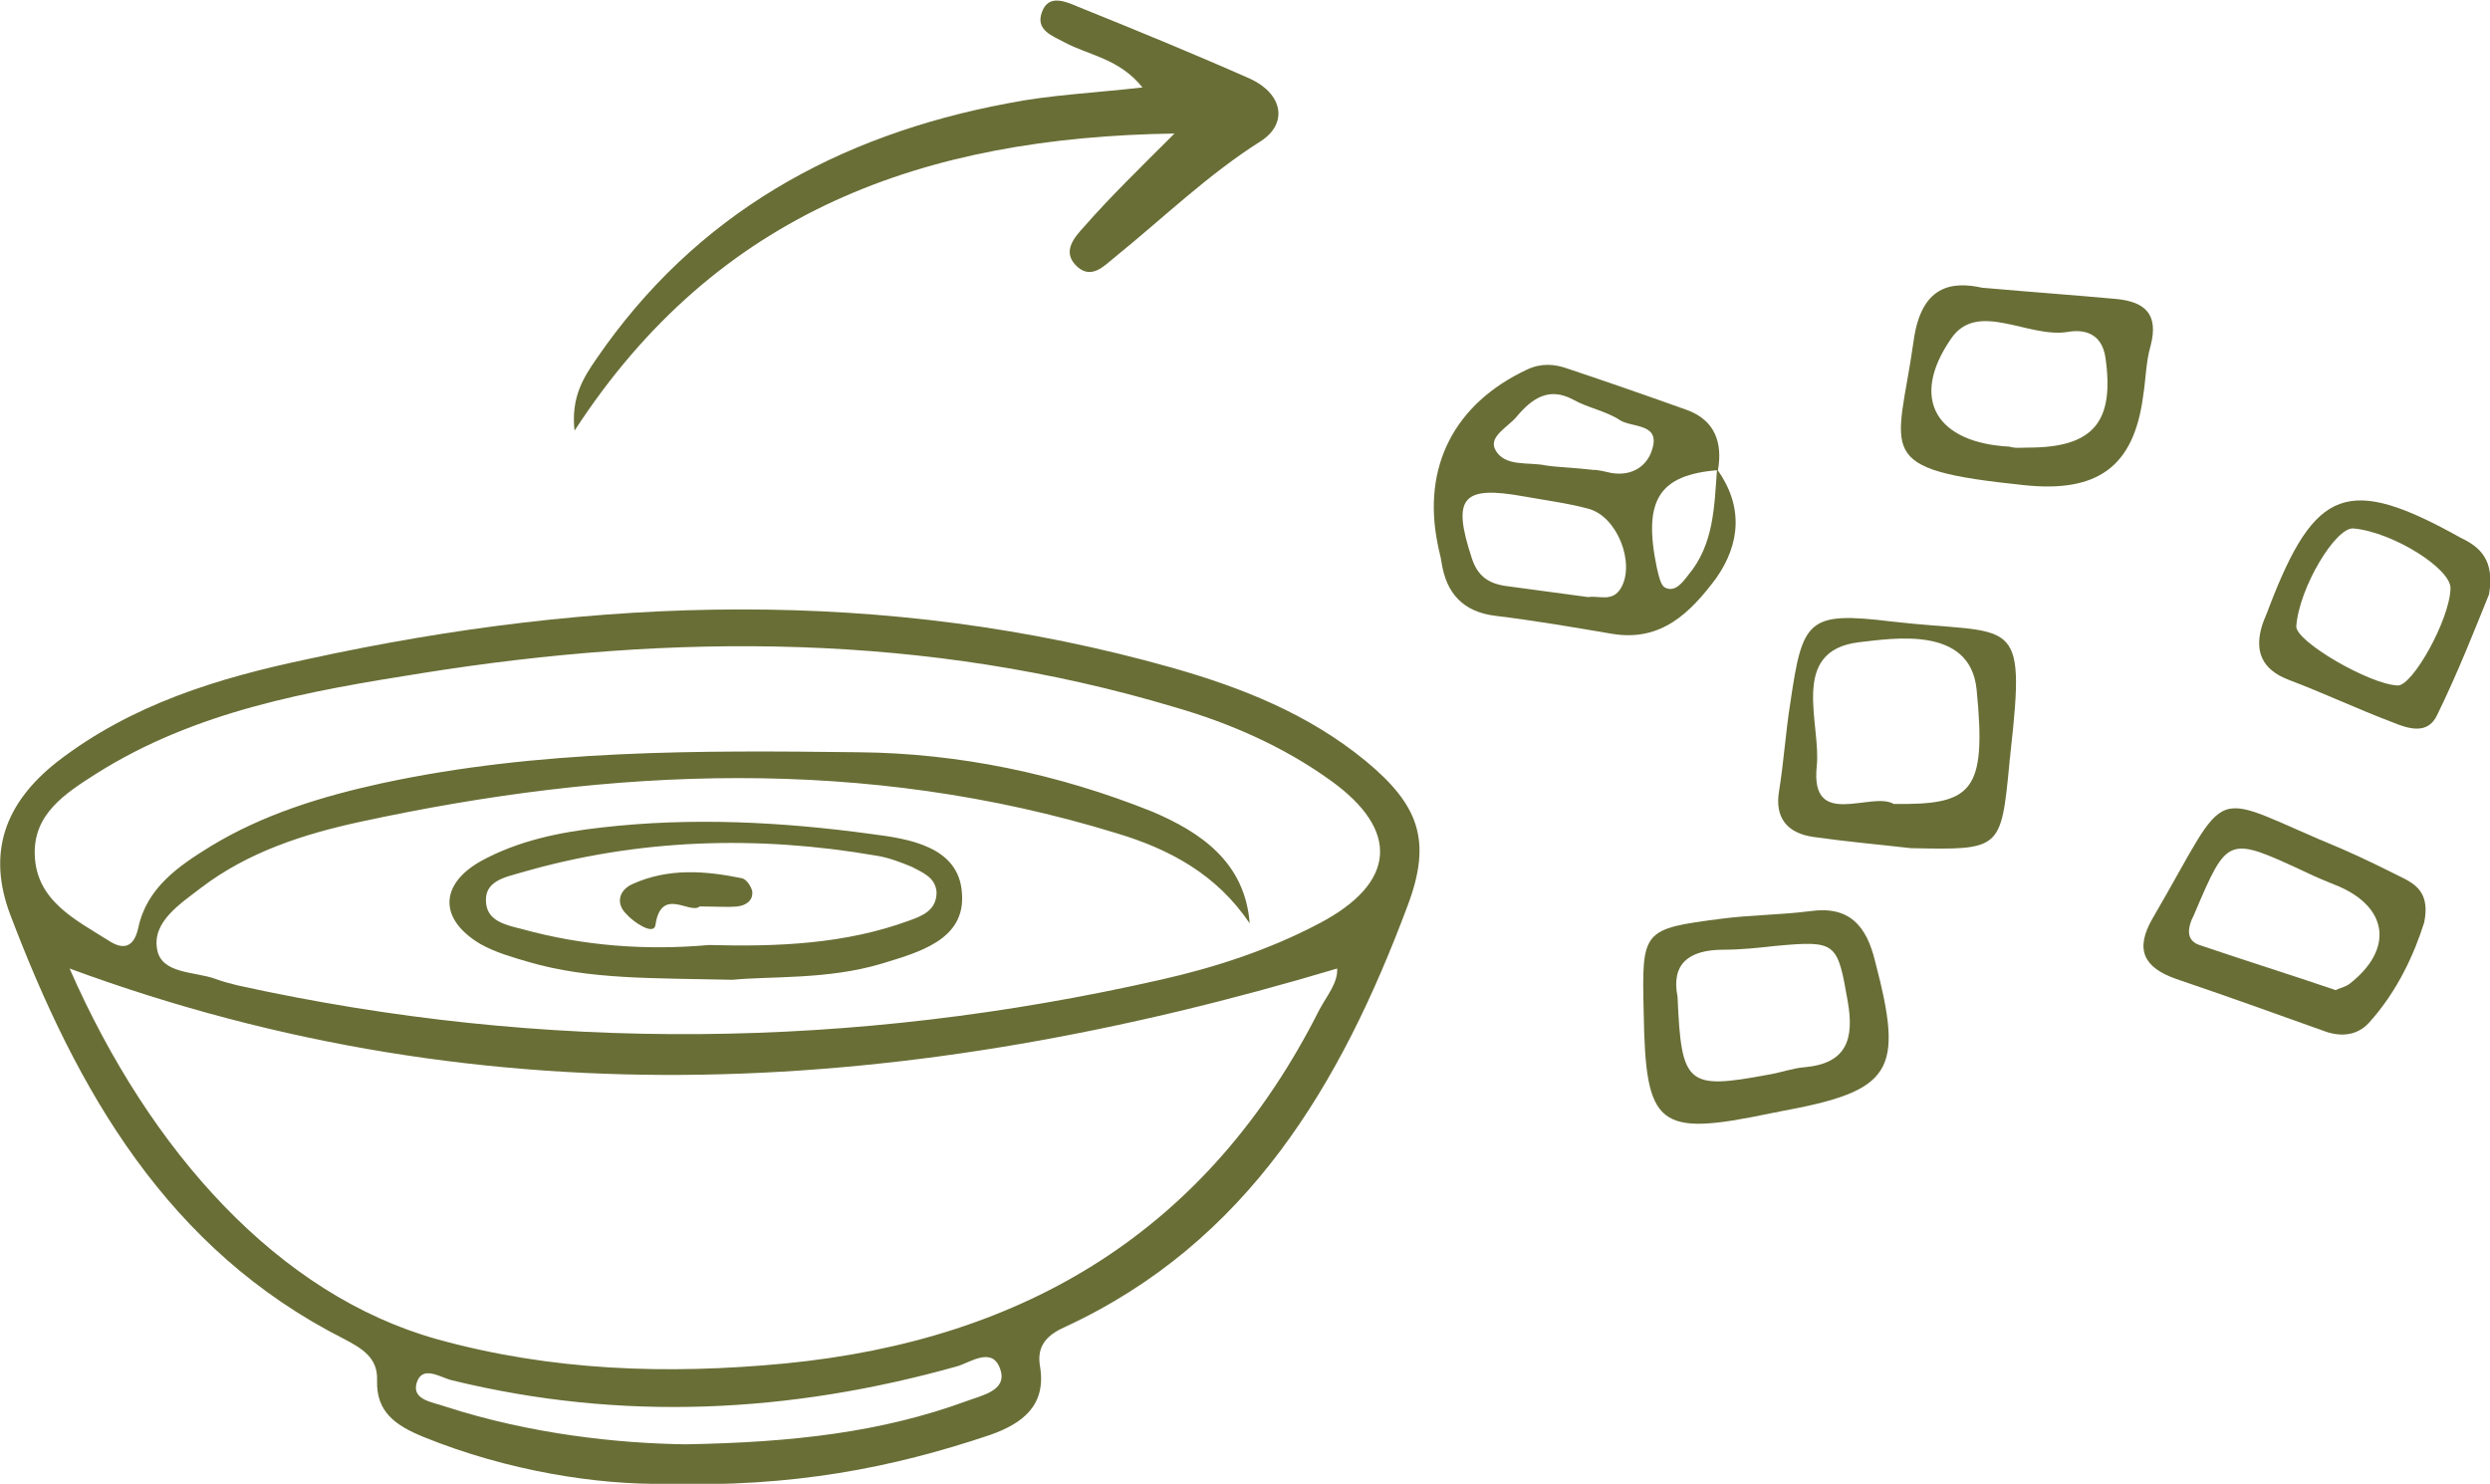
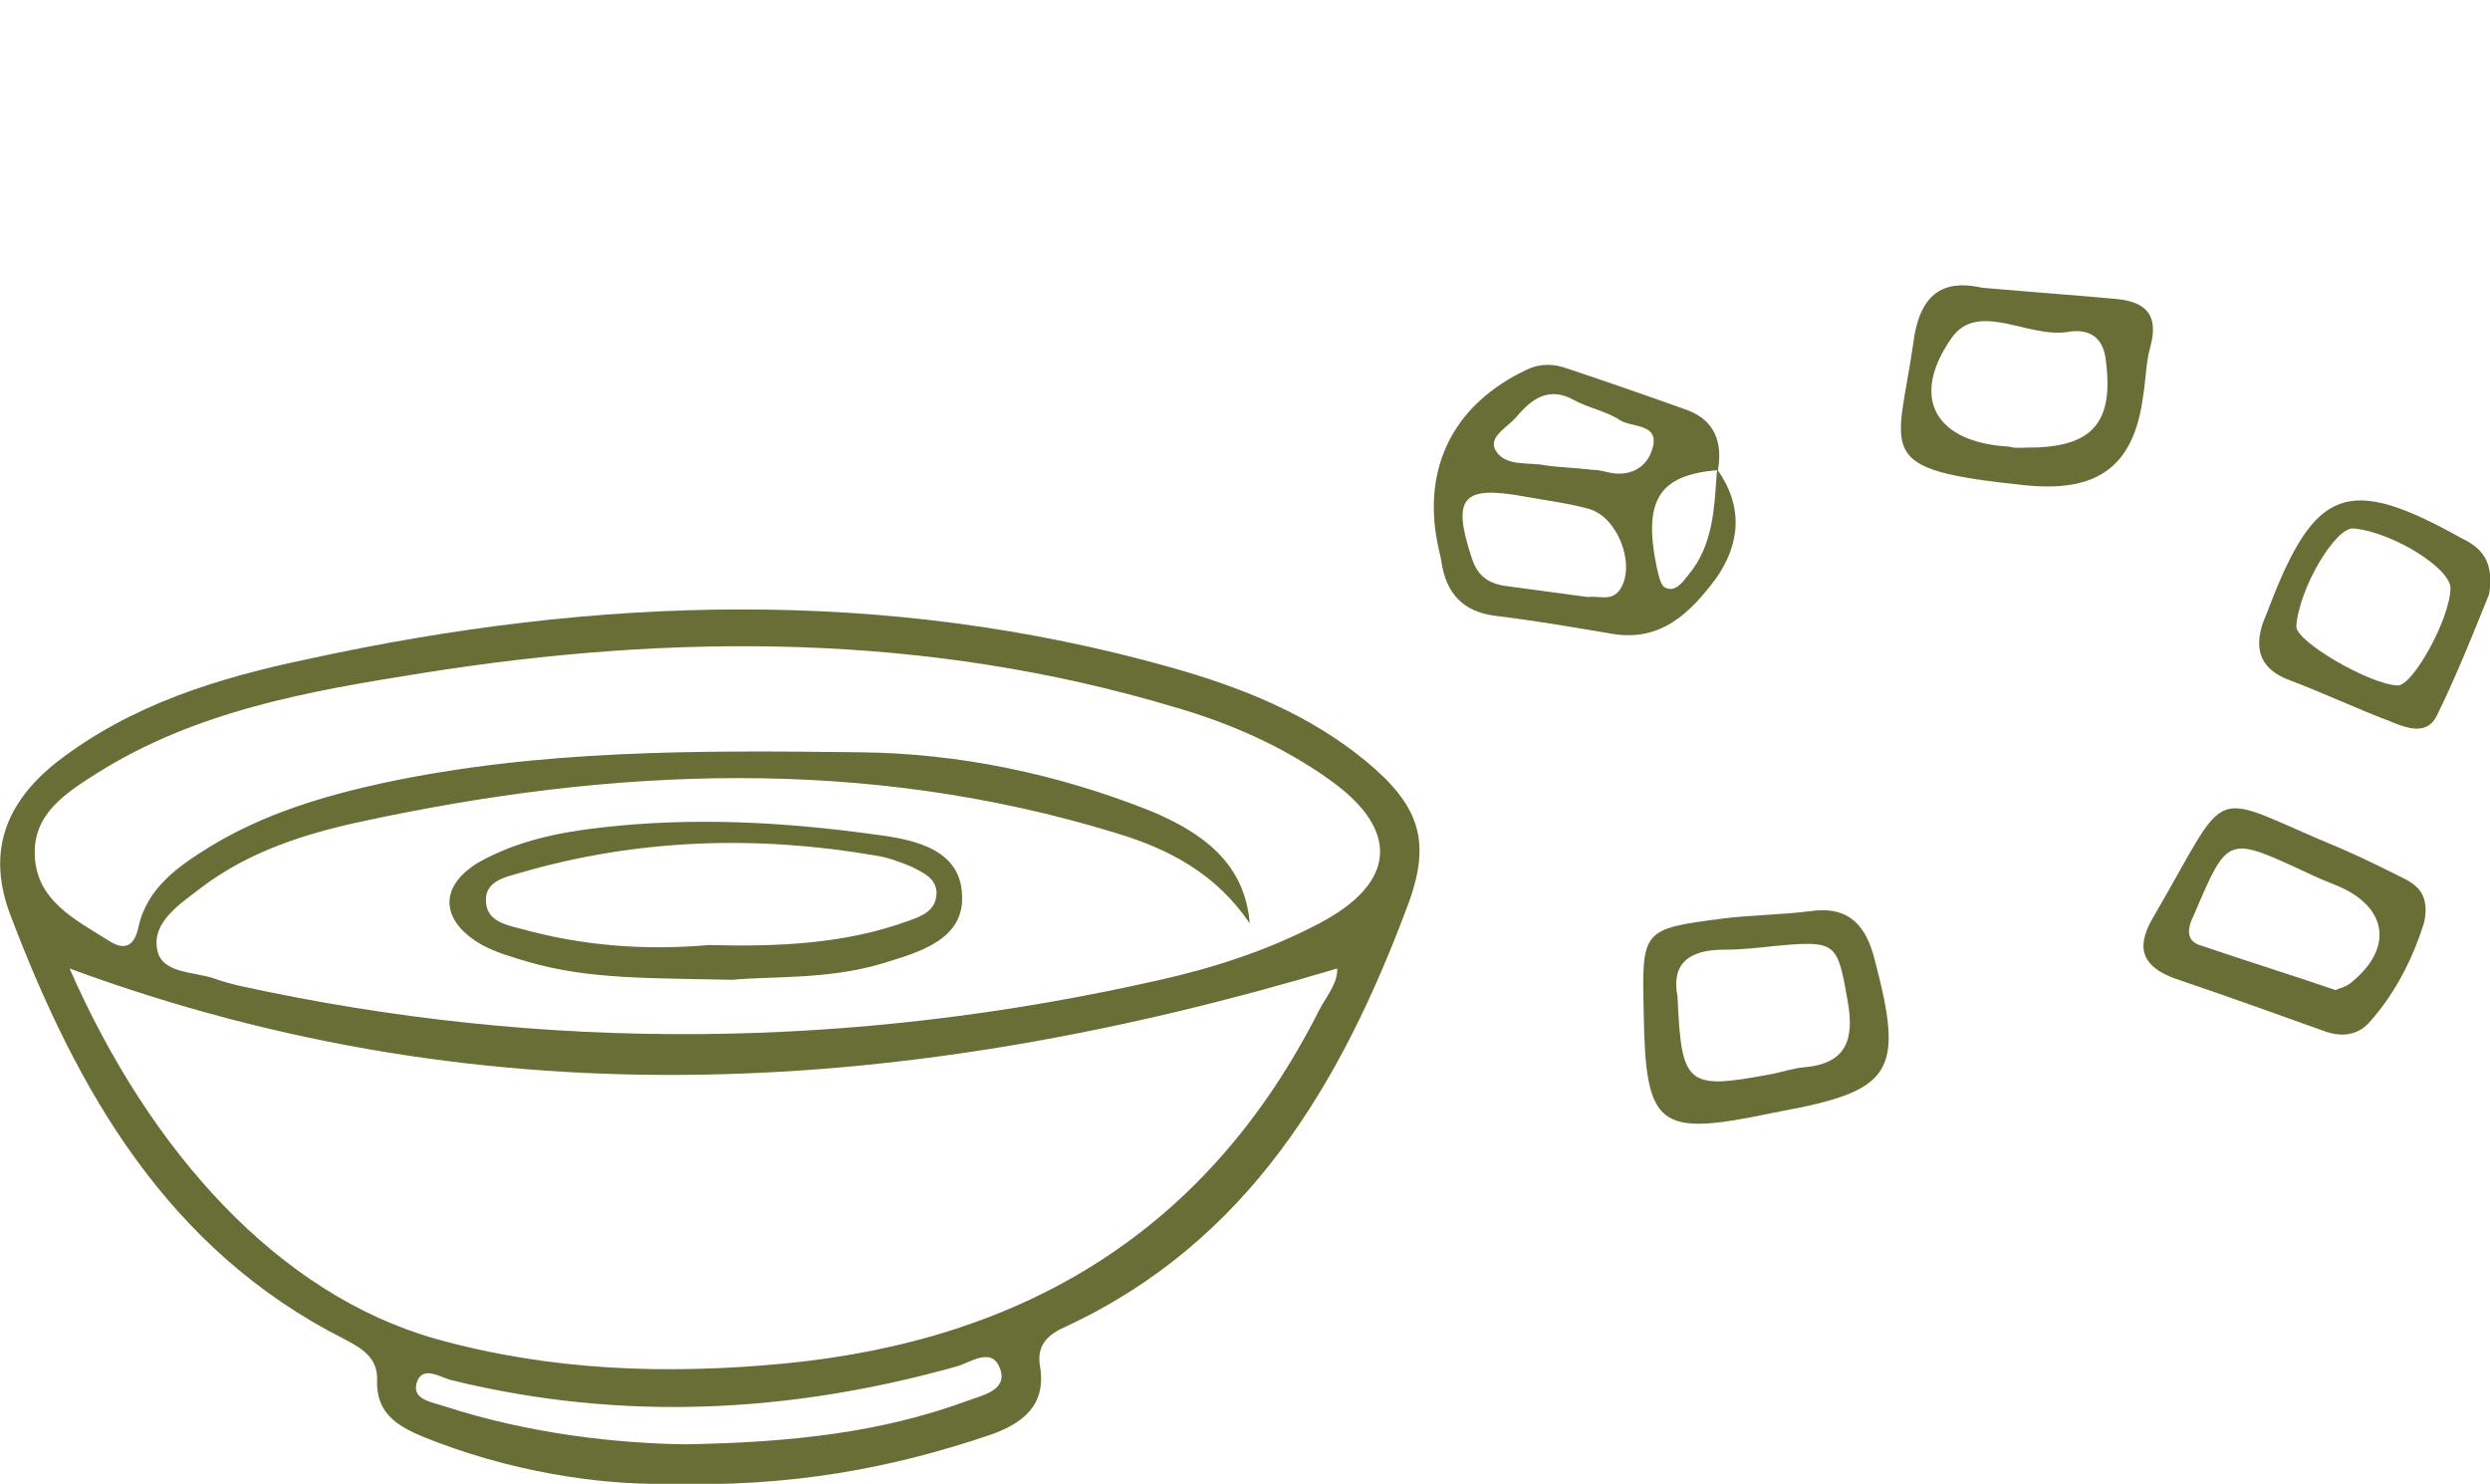
<svg xmlns="http://www.w3.org/2000/svg" version="1.1" id="Слой_1" x="0px" y="0px" viewBox="0 0 264.8 157.8" style="enable-background:new 0 0 264.8 157.8;" xml:space="preserve">
  <style type="text/css"> .st0{fill:#696E36;} </style>
  <g>
    <path class="st0" d="M70.6,157.8c-7,0.1-16.5-1.3-25.6-5c-2.9-1.2-5-2.6-4.9-6c0.1-2.4-1.6-3.4-3.5-4.4 C17.8,132.9,8.2,116,1.1,97.3c-2.5-6.6-0.6-11.9,5-16.3c7.9-6.1,17.1-8.9,26.6-10.9c30.7-6.7,61.4-7.7,91.9,0.9 c7.4,2.1,14.5,4.9,20.6,9.9c5.7,4.7,7.1,8.5,4.5,15.4c-7.1,19-17,35.8-36.4,44.8c-1.8,0.8-3.1,1.9-2.7,4.2c0.7,4.2-1.9,6.1-5.3,7.3 C94.9,156.1,84.3,158.2,70.6,157.8z M132.9,98.2c-3.5-5.2-8.5-7.9-14.2-9.6c-26.7-8.2-53.6-7-80.4-1.2c-6,1.3-11.9,3.2-16.9,7 c-2.2,1.7-5.2,3.6-4.7,6.5c0.4,2.7,4,2.4,6.2,3.2c0.8,0.3,1.6,0.5,2.4,0.7c32.7,7.2,65.5,6.8,98.1-0.6c5.8-1.3,11.6-3.2,16.9-6 c8.2-4.3,8.6-9.9,1.2-15.2c-5-3.6-10.7-6.1-16.6-7.8c-26.4-7.9-53.2-7.9-80.1-3.6c-12,1.9-24,4-34.6,10.7c-3.3,2.1-6.7,4.3-6.5,8.7 c0.2,4.8,4.3,6.8,7.8,9c1.5,1,2.7,0.9,3.2-1.3c0.9-4.3,4.3-6.6,7.7-8.7c5.6-3.4,11.8-5.3,18.2-6.7c16.7-3.6,33.7-3.5,50.7-3.3 c10.7,0.1,21.2,2.3,31.2,6.3C127.7,88.5,132.4,91.7,132.9,98.2z M7.4,103c8.6,19.6,22.3,34.7,39,39.4c12.2,3.4,24.6,3.8,37.1,2.6 c25.6-2.5,45-14.2,56.8-37.6c0.8-1.5,2-2.9,1.9-4.4C97.1,116.5,52.4,119.6,7.4,103z M72.9,153.6c11.5-0.2,20.9-1.3,29.9-4.6 c1.6-0.6,4.3-1.1,3.6-3.3c-0.8-2.6-3.2-0.8-4.6-0.4c-17.8,5-35.7,5.9-53.7,1.5c-1.3-0.3-3.2-1.7-3.8,0.3c-0.5,1.8,1.7,2,3.1,2.5 C56.4,152.5,65.6,153.5,72.9,153.6z" />
-     <path class="st0" d="M124.9,14.2c-26.6,0.4-48.6,8.2-63.8,31.6c-0.4-3.6,1-5.7,2.3-7.6C74,22.7,89.1,14.4,107.1,11 c4.5-0.9,9.1-1.1,14.4-1.7c-2.5-3.1-5.7-3.4-8.3-4.8c-1.3-0.7-3.1-1.3-2.4-3.2c0.7-2,2.6-1.1,3.8-0.6c6.2,2.5,12.3,5,18.4,7.7 c3.4,1.6,4,4.7,1.1,6.6c-5.7,3.6-10.4,8.2-15.6,12.4c-1.1,0.9-2.4,2.3-3.9,1c-1.8-1.6-0.3-3.2,0.7-4.3 C118.1,20.9,121.2,17.9,124.9,14.2z" />
    <path class="st0" d="M182.6,49.9c2.8,3.9,2.5,7.9-0.1,11.6c-2.7,3.6-5.8,6.8-11.1,5.9c-4.1-0.7-8.2-1.4-12.3-1.9 c-3.5-0.4-5.3-2.4-5.8-5.7c-0.1-0.7-0.3-1.3-0.4-1.9c-1.7-8.3,1.8-15,9.5-18.6c1.5-0.7,2.9-0.6,4.3-0.1c4.2,1.4,8.5,2.9,12.7,4.4 c3,1.1,3.8,3.5,3.3,6.4c-6.3,0.5-8,3.2-6.5,10.4c0.2,0.8,0.4,1.9,0.9,2.1c1,0.5,1.8-0.5,2.4-1.3C182.3,57.9,182.3,53.8,182.6,49.9z M168.9,63.5c1.1-0.2,2.6,0.6,3.5-1c1.5-2.6-0.4-7.6-3.5-8.4c-2.2-0.6-4.6-0.9-6.8-1.3c-6.6-1.2-7.7,0.1-5.6,6.5 c0.6,1.9,1.7,2.7,3.5,3C162.9,62.7,165.9,63.1,168.9,63.5z M169.7,50c-0.5-0.1,0.4,0,1.2,0.2c2.3,0.6,4.2-0.4,4.8-2.4 c0.9-2.8-2.1-2.3-3.4-3.1c-1.5-1-3.4-1.3-5-2.2c-2.6-1.4-4.4-0.1-6,1.8c-0.9,1.1-3,2.1-2.3,3.5c1,1.9,3.5,1.3,5.4,1.7 C165.7,49.7,167.1,49.7,169.7,50z" />
    <path class="st0" d="M257.8,98.1c-1,3.2-2.8,7.3-5.9,10.7c-1.2,1.3-2.9,1.5-4.6,0.9c-5.3-1.9-10.6-3.8-15.9-5.6 c-3.4-1.2-4.4-3.1-2.5-6.4c8.7-14.9,5.4-13.5,20.2-7.4c2.3,1,4.5,2.1,6.7,3.2C257.1,94.2,258.4,95.2,257.8,98.1z M248.4,105.3 c0.3-0.2,1-0.3,1.5-0.7c4.6-3.6,4.1-8-1.1-10.3c-1.2-0.5-2.5-1-3.7-1.6c-8.2-3.8-8.2-3.8-11.7,4.4c-0.1,0.3-0.3,0.6-0.4,0.9 c-0.4,1.1-0.3,2.1,0.9,2.5C238.6,102.1,243.4,103.6,248.4,105.3z" />
    <path class="st0" d="M174.8,107.7c-0.2-8.8-0.2-8.9,8.3-10c3.1-0.4,6.3-0.4,9.4-0.8c4.2-0.6,6,1.6,6.9,5.3 c3.1,11.8,1.9,13.8-10.1,16c-0.3,0.1-0.6,0.1-1,0.2C176.3,120.9,175,119.9,174.8,107.7z M178.4,106c0.4,9.4,1,9.9,9.6,8.3 c1.3-0.2,2.6-0.7,3.9-0.8c4.5-0.4,5.3-3,4.6-7c-1.1-6.3-1.2-6.5-7.7-5.9c-1.8,0.2-3.7,0.4-5.5,0.4C179.6,101,177.7,102.5,178.4,106 z" />
-     <path class="st0" d="M203.2,90.2c-3.5-0.4-6.9-0.7-10.4-1.2c-2.7-0.4-4.1-2-3.6-4.9c0.5-3.1,0.7-6.3,1.2-9.4 c1.3-8.8,1.8-9.7,10.8-8.6c13,1.5,14.3-1.1,12.6,14c0,0.3-0.1,0.7-0.1,1C212.8,90.4,212.8,90.4,203.2,90.2z M201.4,85.5 c8.3,0.1,9.9-1.2,8.8-12.2c-0.7-6.8-8.9-5.4-12.5-5c-7.5,0.9-4,8.7-4.5,13.2C192.5,88.3,199,84.1,201.4,85.5z" />
    <path class="st0" d="M210.8,30.6c5.7,0.5,10,0.8,14.3,1.2c3,0.3,4.5,1.6,3.6,5c-0.5,1.7-0.5,3.6-0.8,5.4c-1,7.5-4.9,10.2-12.6,9.4 c-16.4-1.7-13.5-3.3-11.8-15.3C204.3,30.3,207.6,29.9,210.8,30.6z M215.7,47.6c6.9,0,9.2-2.7,8.2-9.6c-0.4-2.6-2.3-3-4-2.7 c-4.2,0.7-9.6-3.4-12.4,0.7c-4.5,6.5-1.5,11.1,6.2,11.5C214.3,47.7,215,47.6,215.7,47.6z" />
    <path class="st0" d="M264.7,63.2c-1.5,3.7-3.3,8.3-5.5,12.8c-1,2.2-3.1,1.5-4.8,0.8c-3.7-1.4-7.3-3.1-11-4.5 c-2.9-1.1-3.7-3.1-2.8-5.9c0.2-0.6,0.5-1.2,0.7-1.8c4.9-12.8,8.4-14.1,20.4-7.4C263.8,58.2,265.3,59.6,264.7,63.2z M260.6,62.6 c0.1-2.1-6.1-6-10.3-6.4c-1.9-0.2-5.8,6.3-6.1,10.4c-0.1,1.6,7.8,6.2,10.8,6.3C256.6,72.9,260.5,65.9,260.6,62.6z" />
    <path class="st0" d="M77.9,104.2c-8.5-0.2-15.2,0-21.7-1.9c-1.7-0.5-3.5-1-5.1-1.9c-4.4-2.6-4.4-6.3,0-8.8c4-2.2,8.4-3.1,12.9-3.6 c9.6-1.1,19.2-0.6,28.7,0.7c3.9,0.5,9.3,1.3,9.6,6.3c0.4,5-4.7,6.3-8.6,7.5C88,104.2,81.9,103.8,77.9,104.2z M75.4,100.5 c7.3,0.2,14.5-0.1,21.3-2.6c1.4-0.5,2.9-1.1,2.9-3c-0.1-1.6-1.5-2.1-2.6-2.7c-1.2-0.5-2.5-1-3.8-1.2c-12.7-2.2-25.4-1.8-37.8,1.8 c-1.7,0.5-4,0.9-3.7,3.3c0.2,1.9,2.2,2.3,3.8,2.7C62,100.6,68.7,101.1,75.4,100.5z" />
-     <path class="st0" d="M74.4,96.4c-1,0.9-4.1-2.2-4.7,2c-0.2,1.1-2.3-0.3-3.1-1.2c-1.2-1.2-0.7-2.6,0.7-3.2c3.8-1.7,7.7-1.4,11.6-0.6 c0.5,0.1,1,0.9,1.1,1.4c0.1,1-0.7,1.5-1.6,1.6C77.3,96.5,76.2,96.4,74.4,96.4z" />
  </g>
</svg>